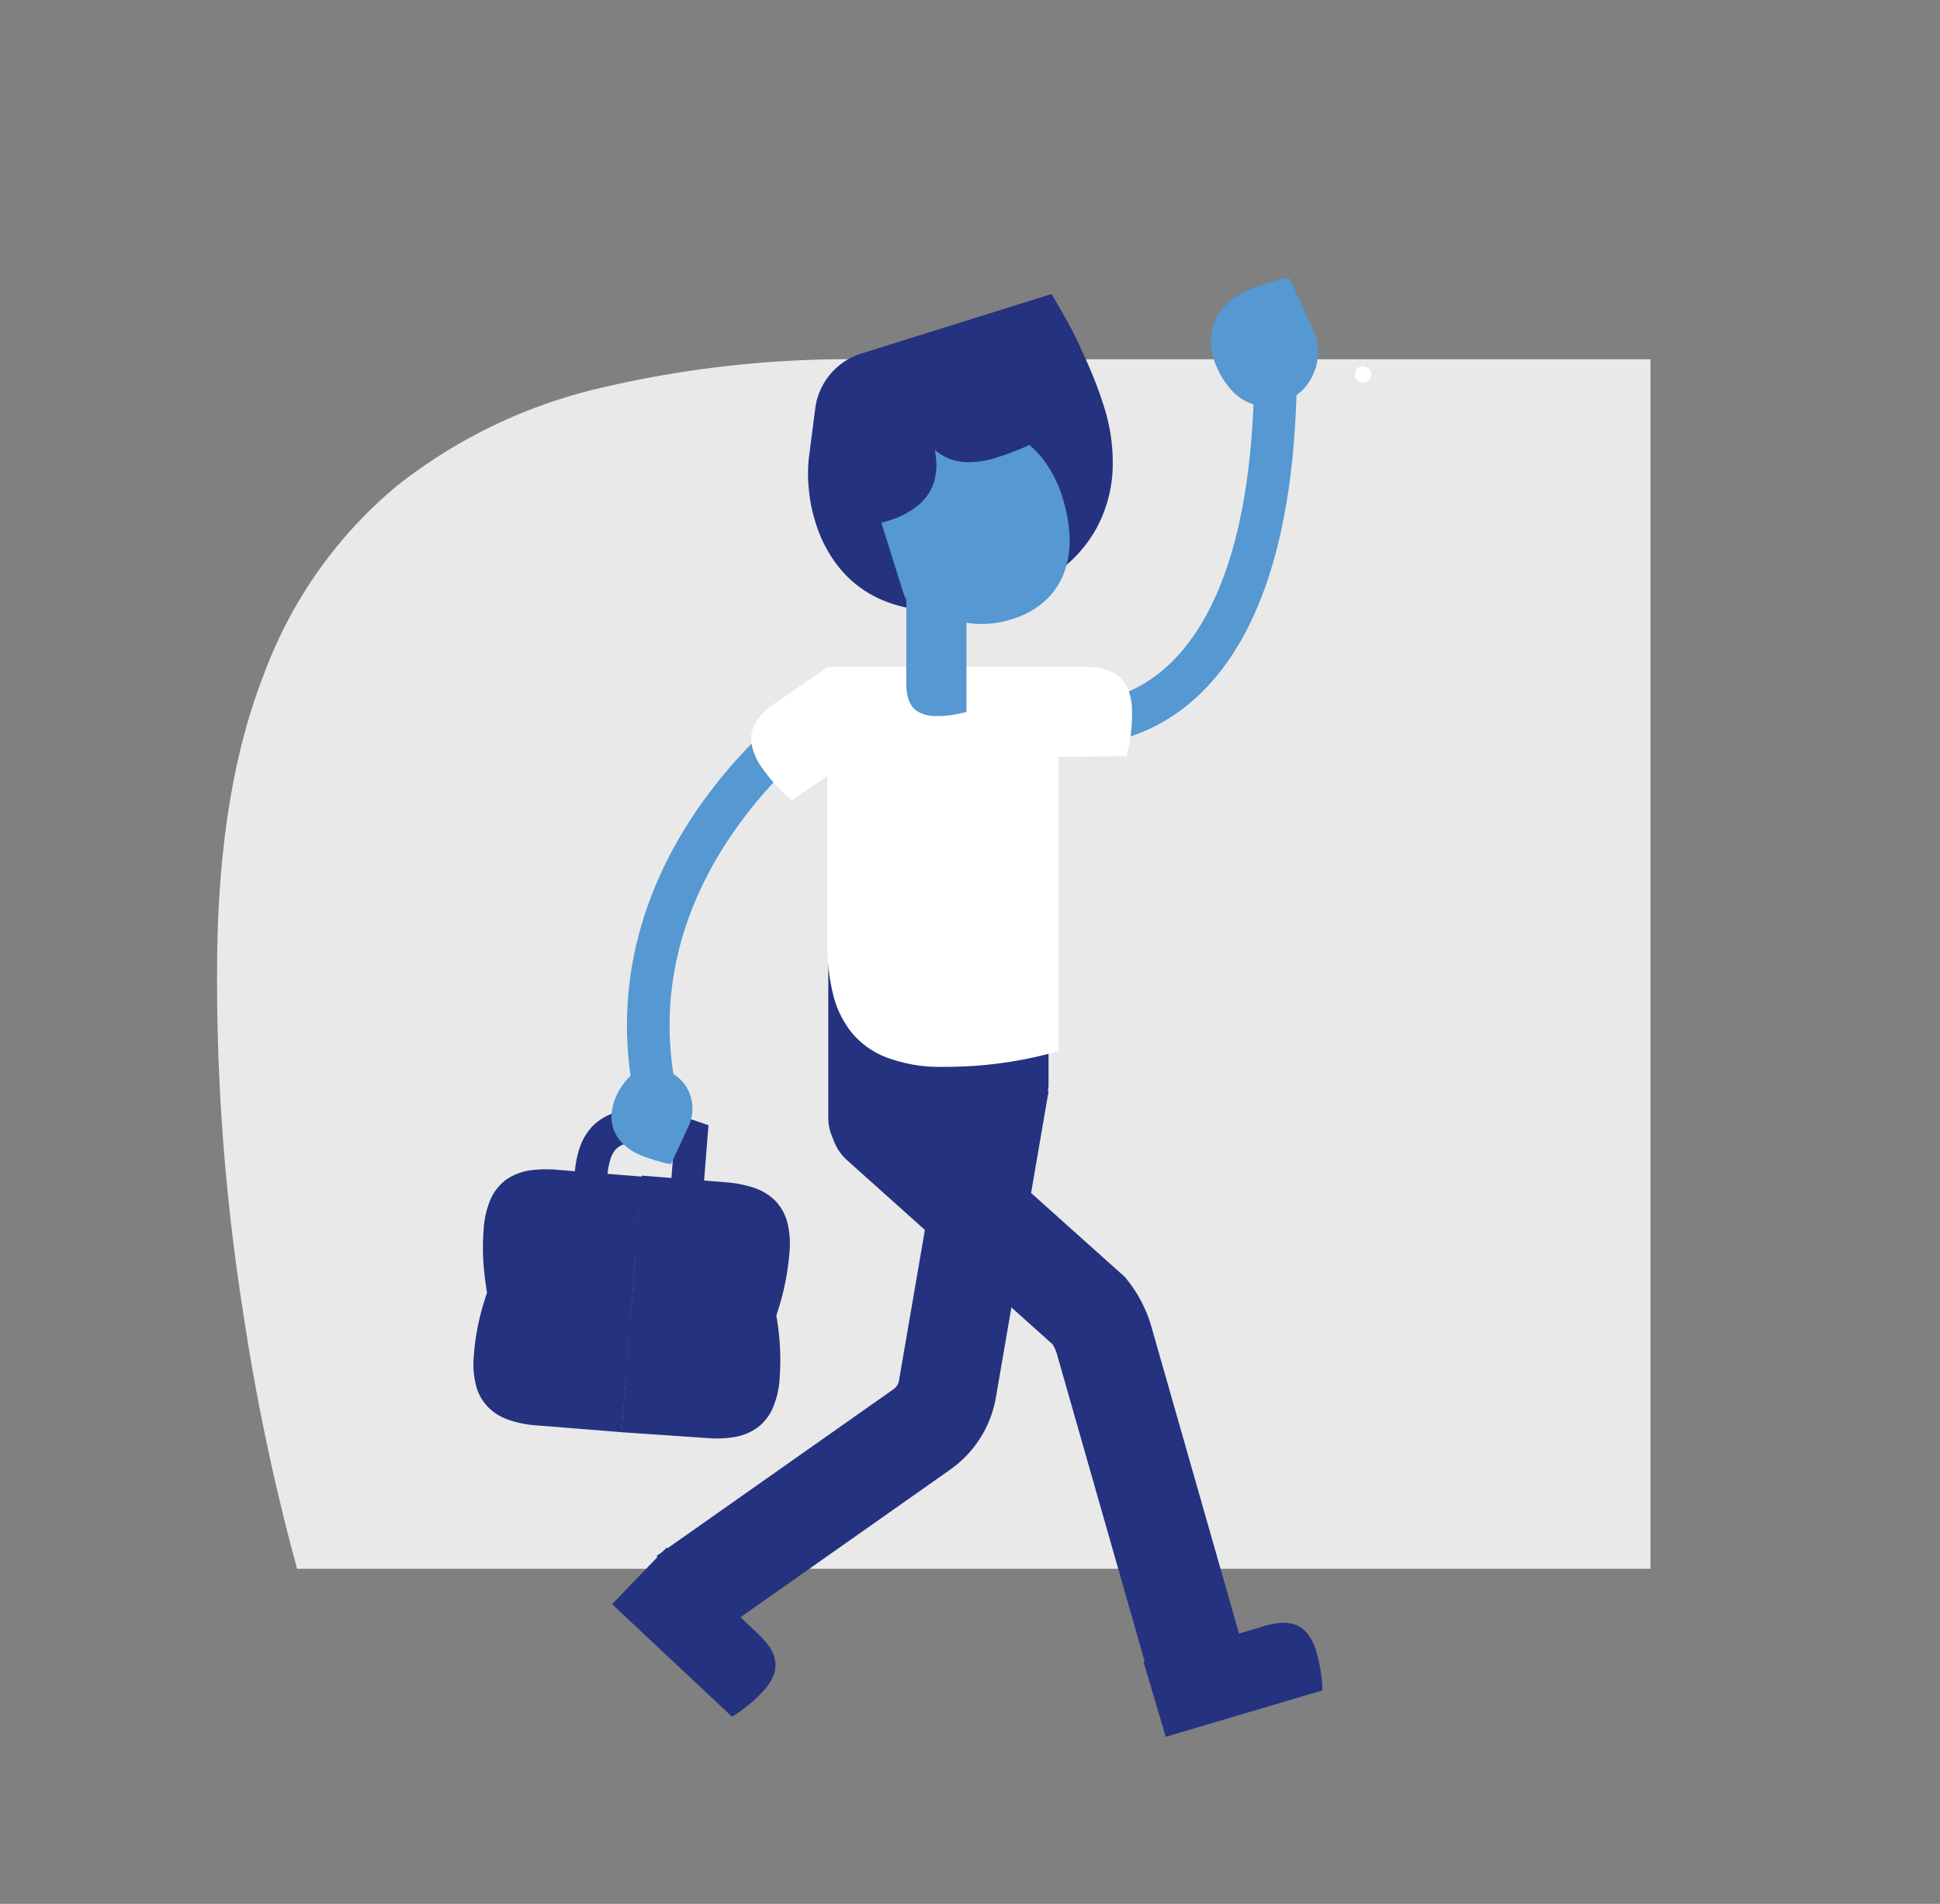
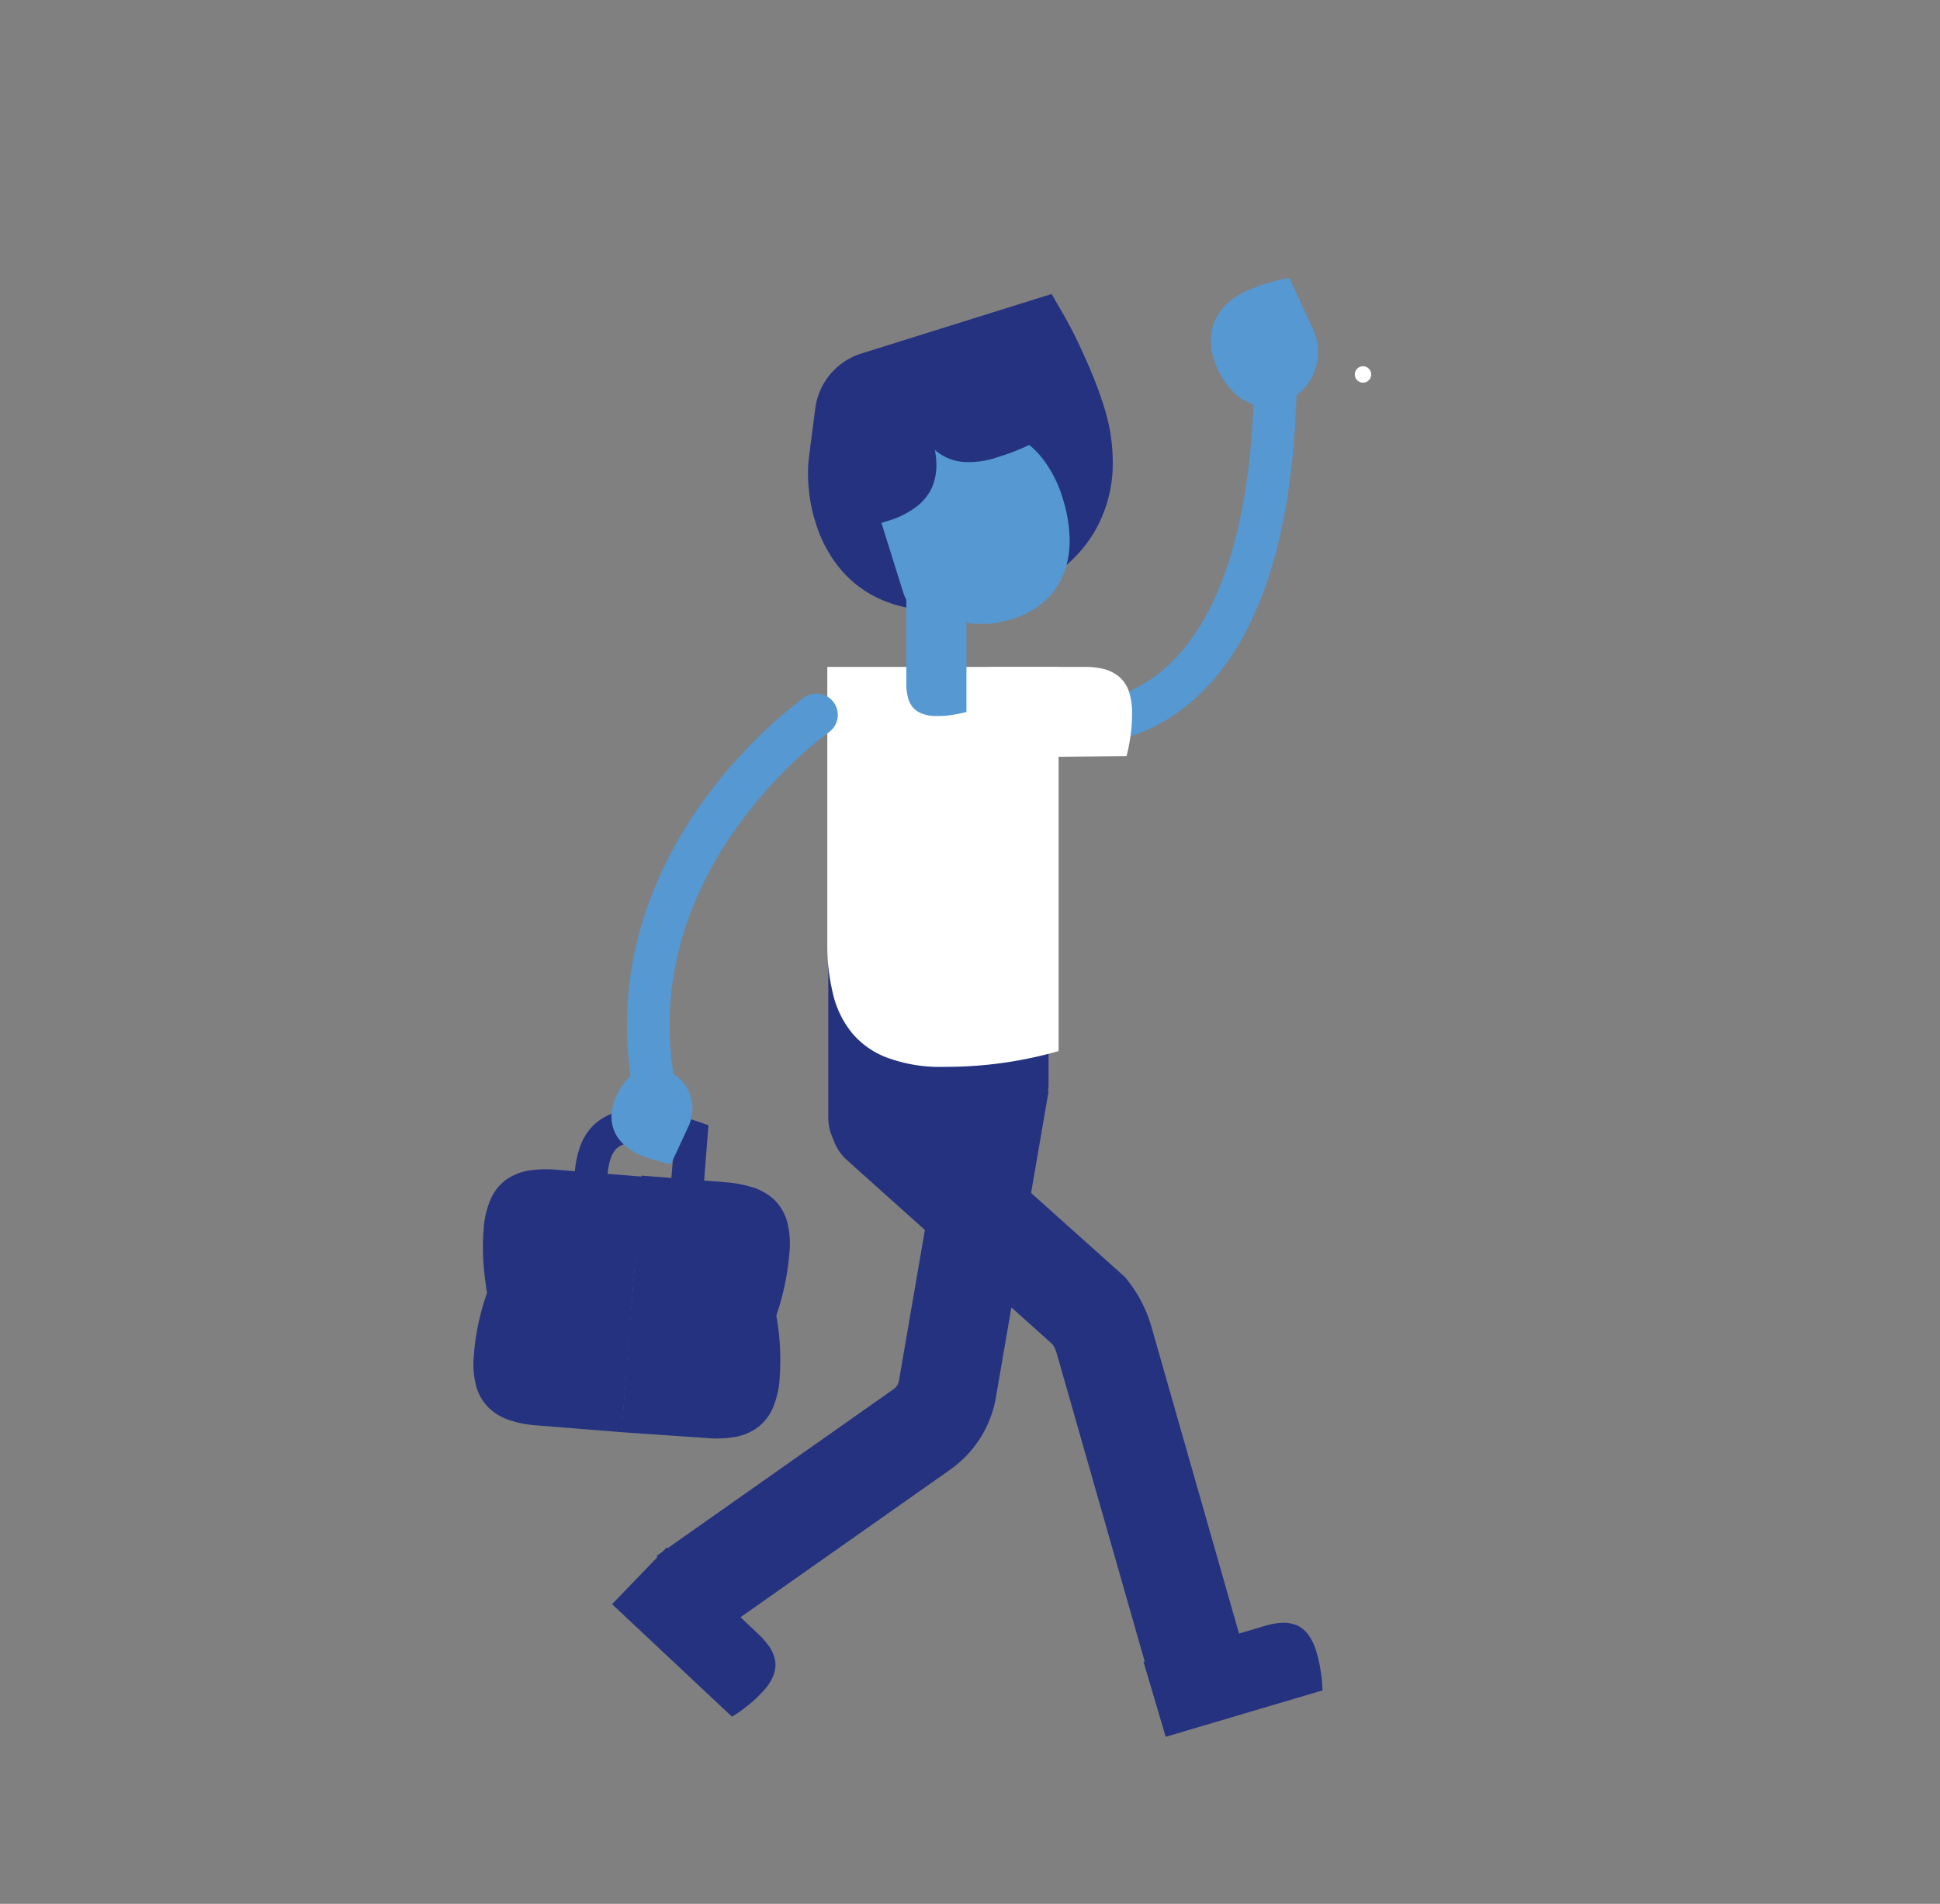
<svg xmlns="http://www.w3.org/2000/svg" id="Laag_1" data-name="Laag 1" viewBox="0 0 177.49 174.14">
  <rect x="0" y="0" width="177.49" height="174.14" fill="#808080" stroke="none" />
  <defs>
    <style>.cls-2{fill:#253280}.cls-7{fill:none;stroke-miterlimit:10;stroke-linecap:round}.cls-5{fill:#5598d2}.cls-6{fill:#fff}.cls-7{stroke:#5598d2;stroke-width:3.9px}</style>
  </defs>
-   <path d="M151 143.49H27.18a204.13 204.13 0 01-5-23.88 194.84 194.84 0 01-2.32-30.71q0-16.32 4.27-27.18a40.79 40.79 0 0112.06-17.18 47.25 47.25 0 0118.52-9 99 99 0 0123.89-2.68H151z" fill="#e9e9e9" />
  <path class="cls-2" d="M91.69 54.84a19.86 19.86 0 01-5.71 1A12.52 12.52 0 0181 55a10.22 10.22 0 01-3.88-2.68 12.11 12.11 0 01-2.52-4.58 13.88 13.88 0 01-.6-3 13.39 13.39 0 010-2.83l.59-4.57a6.08 6.08 0 014.2-5l17.42-5.45L97.43 29c.45.8.89 1.65 1.31 2.55s.83 1.81 1.22 2.76.72 1.86 1 2.75a16.77 16.77 0 01.83 6 12.45 12.45 0 01-1.39 5.1 12 12 0 01-3.44 4 17.21 17.21 0 01-5.27 2.68zm-11.61 51.7l13.42-4.87a2.43 2.43 0 002.43-2.43V88.16H75.78v14.08a4.29 4.29 0 004.3 4.3z" />
  <path d="M80.5 102.77l19.14 17.14a7.74 7.74 0 011.37 2.66l8.62 30.18" stroke-width="9" stroke-linecap="round" stroke="#253280" fill="none" stroke-miterlimit="10" />
  <path d="M91.5 99.05l-4.82 28a5.69 5.69 0 01-2.36 3.71L62.66 146" stroke-width="9" stroke="#253280" fill="none" stroke-miterlimit="10" />
  <path class="cls-5" d="M97.22 45.56a13.14 13.14 0 01.64 3.72 8.4 8.4 0 01-.55 3.22 6.66 6.66 0 01-1.75 2.5 7.87 7.87 0 01-3 1.64 8.92 8.92 0 01-3.77.37l-3.31-.43a3.42 3.42 0 01-2.84-2.38L79 42.6c.39-.26.85-.54 1.37-.83s1.07-.58 1.66-.86 1.18-.54 1.8-.79 1.22-.47 1.8-.65a11.17 11.17 0 013.93-.55 8.35 8.35 0 013.32.91 8 8 0 012.6 2.24 11.23 11.23 0 011.74 3.49z" />
  <path class="cls-6" d="M96.85 61v35.14a37.45 37.45 0 01-10.44 1.44 13.88 13.88 0 01-5.19-.82 7.67 7.67 0 01-3.29-2.3 8.9 8.9 0 01-1.72-3.55 18.88 18.88 0 01-.52-4.56V61z" />
  <path class="cls-5" d="M88.42 49.54v15.58a9.68 9.68 0 01-1.19.25 7.73 7.73 0 01-1.52.12 3.28 3.28 0 01-1.35-.22 2 2 0 01-.86-.59 2.38 2.38 0 01-.44-.92 4.67 4.67 0 01-.14-1.19v-13z" />
  <path class="cls-2" d="M104.62 152l11.16-3.3a6.64 6.64 0 011.53-.27 3.26 3.26 0 011.31.22 2.67 2.67 0 011.06.85 4.91 4.91 0 01.76 1.6 13 13 0 01.42 1.95 11.87 11.87 0 01.13 1.57l-14.34 4.24zM61 141.54l8.46 8a7.09 7.09 0 011 1.19 3.33 3.33 0 01.47 1.25 2.67 2.67 0 01-.2 1.34 4.74 4.74 0 01-1 1.46 11 11 0 01-1.47 1.34 11.45 11.45 0 01-1.29.9L56 146.73zM93.72 29.21l3.14 10a19.67 19.67 0 01-2.37 1.33 20.49 20.49 0 01-3.2 1.27 8 8 0 01-3 .45 4.45 4.45 0 01-2.23-.71 5 5 0 01-1.58-1.67 10.74 10.74 0 01-1.08-2.45L82 32.87z" />
  <path class="cls-2" d="M83.72 35l1.43 4.55a11.33 11.33 0 01.51 2.63 5.35 5.35 0 01-.34 2.28 4.56 4.56 0 01-1.43 1.85 8 8 0 01-2.75 1.36 21.16 21.16 0 01-3.35.78 20.56 20.56 0 01-2.71.27l.54-10.22z" />
  <path class="cls-7" d="M74.7 65.39S56.63 78 59.65 98.33" />
-   <path class="cls-6" d="M80.29 67.82l-7.85 5.38a15.33 15.33 0 01-2.74-3 5.38 5.38 0 01-.87-1.84 3 3 0 010-1.56 3.55 3.55 0 01.76-1.33 7.57 7.57 0 011.35-1.17l4.7-3.22z" />
  <path class="cls-2" d="M57.8 119.35l-13.22-1c-.15-.85-.26-1.72-.33-2.59a20.2 20.2 0 010-3.3 8.14 8.14 0 01.68-2.87 4.52 4.52 0 011.43-1.73 5.25 5.25 0 012.06-.8A11 11 0 0151 107l7.73.62z" />
  <path class="cls-2" d="M57.78 119.15l13.21 1a23 23 0 01.34 2.59 22.72 22.72 0 010 3.3 8 8 0 01-.68 2.86 4.36 4.36 0 01-1.44 1.74 5 5 0 01-2 .8 10.05 10.05 0 01-2.57.09l-7.78-.53z" />
  <path class="cls-2" d="M56.88 131l-7.73-.62a9.85 9.85 0 01-2.52-.48 4.89 4.89 0 01-1.9-1.12 4.41 4.41 0 01-1.15-1.94 8.07 8.07 0 01-.22-2.94 21.1 21.1 0 01.5-3.25 22.49 22.49 0 01.74-2.51l13.21 1z" />
  <path class="cls-2" d="M58.7 107.53l7.73.61a11.35 11.35 0 012.52.49 5.14 5.14 0 011.9 1.12 4.52 4.52 0 011.15 1.94 8.05 8.05 0 01.22 2.93 23.21 23.21 0 01-1.22 5.77l-13.22-1z" />
  <path d="M53.63 113.13l.45-5.77a8.13 8.13 0 01.37-1.88 3.85 3.85 0 01.83-1.42 3.4 3.4 0 011.45-.86 6.44 6.44 0 012.19-.17 18.21 18.21 0 012.44.38c.63.15 1.26.34 1.87.55l-.78 9.87z" stroke-width="3" stroke="#253280" fill="none" stroke-miterlimit="10" />
  <path class="cls-7" d="M97.83 66.1s17.83 2.76 18.83-29.89" />
  <path class="cls-6" d="M90.63 61h8.54a7.55 7.55 0 011.77.18 3.75 3.75 0 011.38.66 3.08 3.08 0 01.91 1.26 5.68 5.68 0 01.34 2 14.4 14.4 0 01-.15 2.28 17.5 17.5 0 01-.35 1.78l-12.52.12z" />
  <path class="cls-5" d="M63 103l-1.61 3.47a3.22 3.22 0 01-.68-.13l-.78-.21-.81-.27c-.27-.1-.52-.2-.76-.31a4.69 4.69 0 01-1.42-1 3.27 3.27 0 01-.8-1.26 3.33 3.33 0 01-.18-1.47 5 5 0 01.45-1.63 5.92 5.92 0 01.89-1.38 3.63 3.63 0 011.11-.87 2.88 2.88 0 011.29-.3 3.75 3.75 0 011.44.34 4.88 4.88 0 01.73.44 4.29 4.29 0 01.59.54A3.8 3.8 0 0163 103zm56.43-67.61a5.22 5.22 0 01-.77.72 5 5 0 01-1 .57 4.18 4.18 0 01-1.9.45 3.66 3.66 0 01-1.72-.4 4.58 4.58 0 01-1.47-1.16 7.31 7.31 0 01-1.17-1.83 6 6 0 01-.59-2.16 4.56 4.56 0 01.24-2 4.74 4.74 0 011.07-1.66 6.21 6.21 0 011.88-1.28c.32-.15.65-.29 1-.42s.72-.24 1.07-.35.71-.2 1-.28a6.34 6.34 0 01.9-.16l2.12 4.6a5 5 0 01-.66 5.36z" />
  <path class="cls-6" d="M124.7 35a.75.75 0 10-.75-.75.75.75 0 00.75.75z" />
</svg>